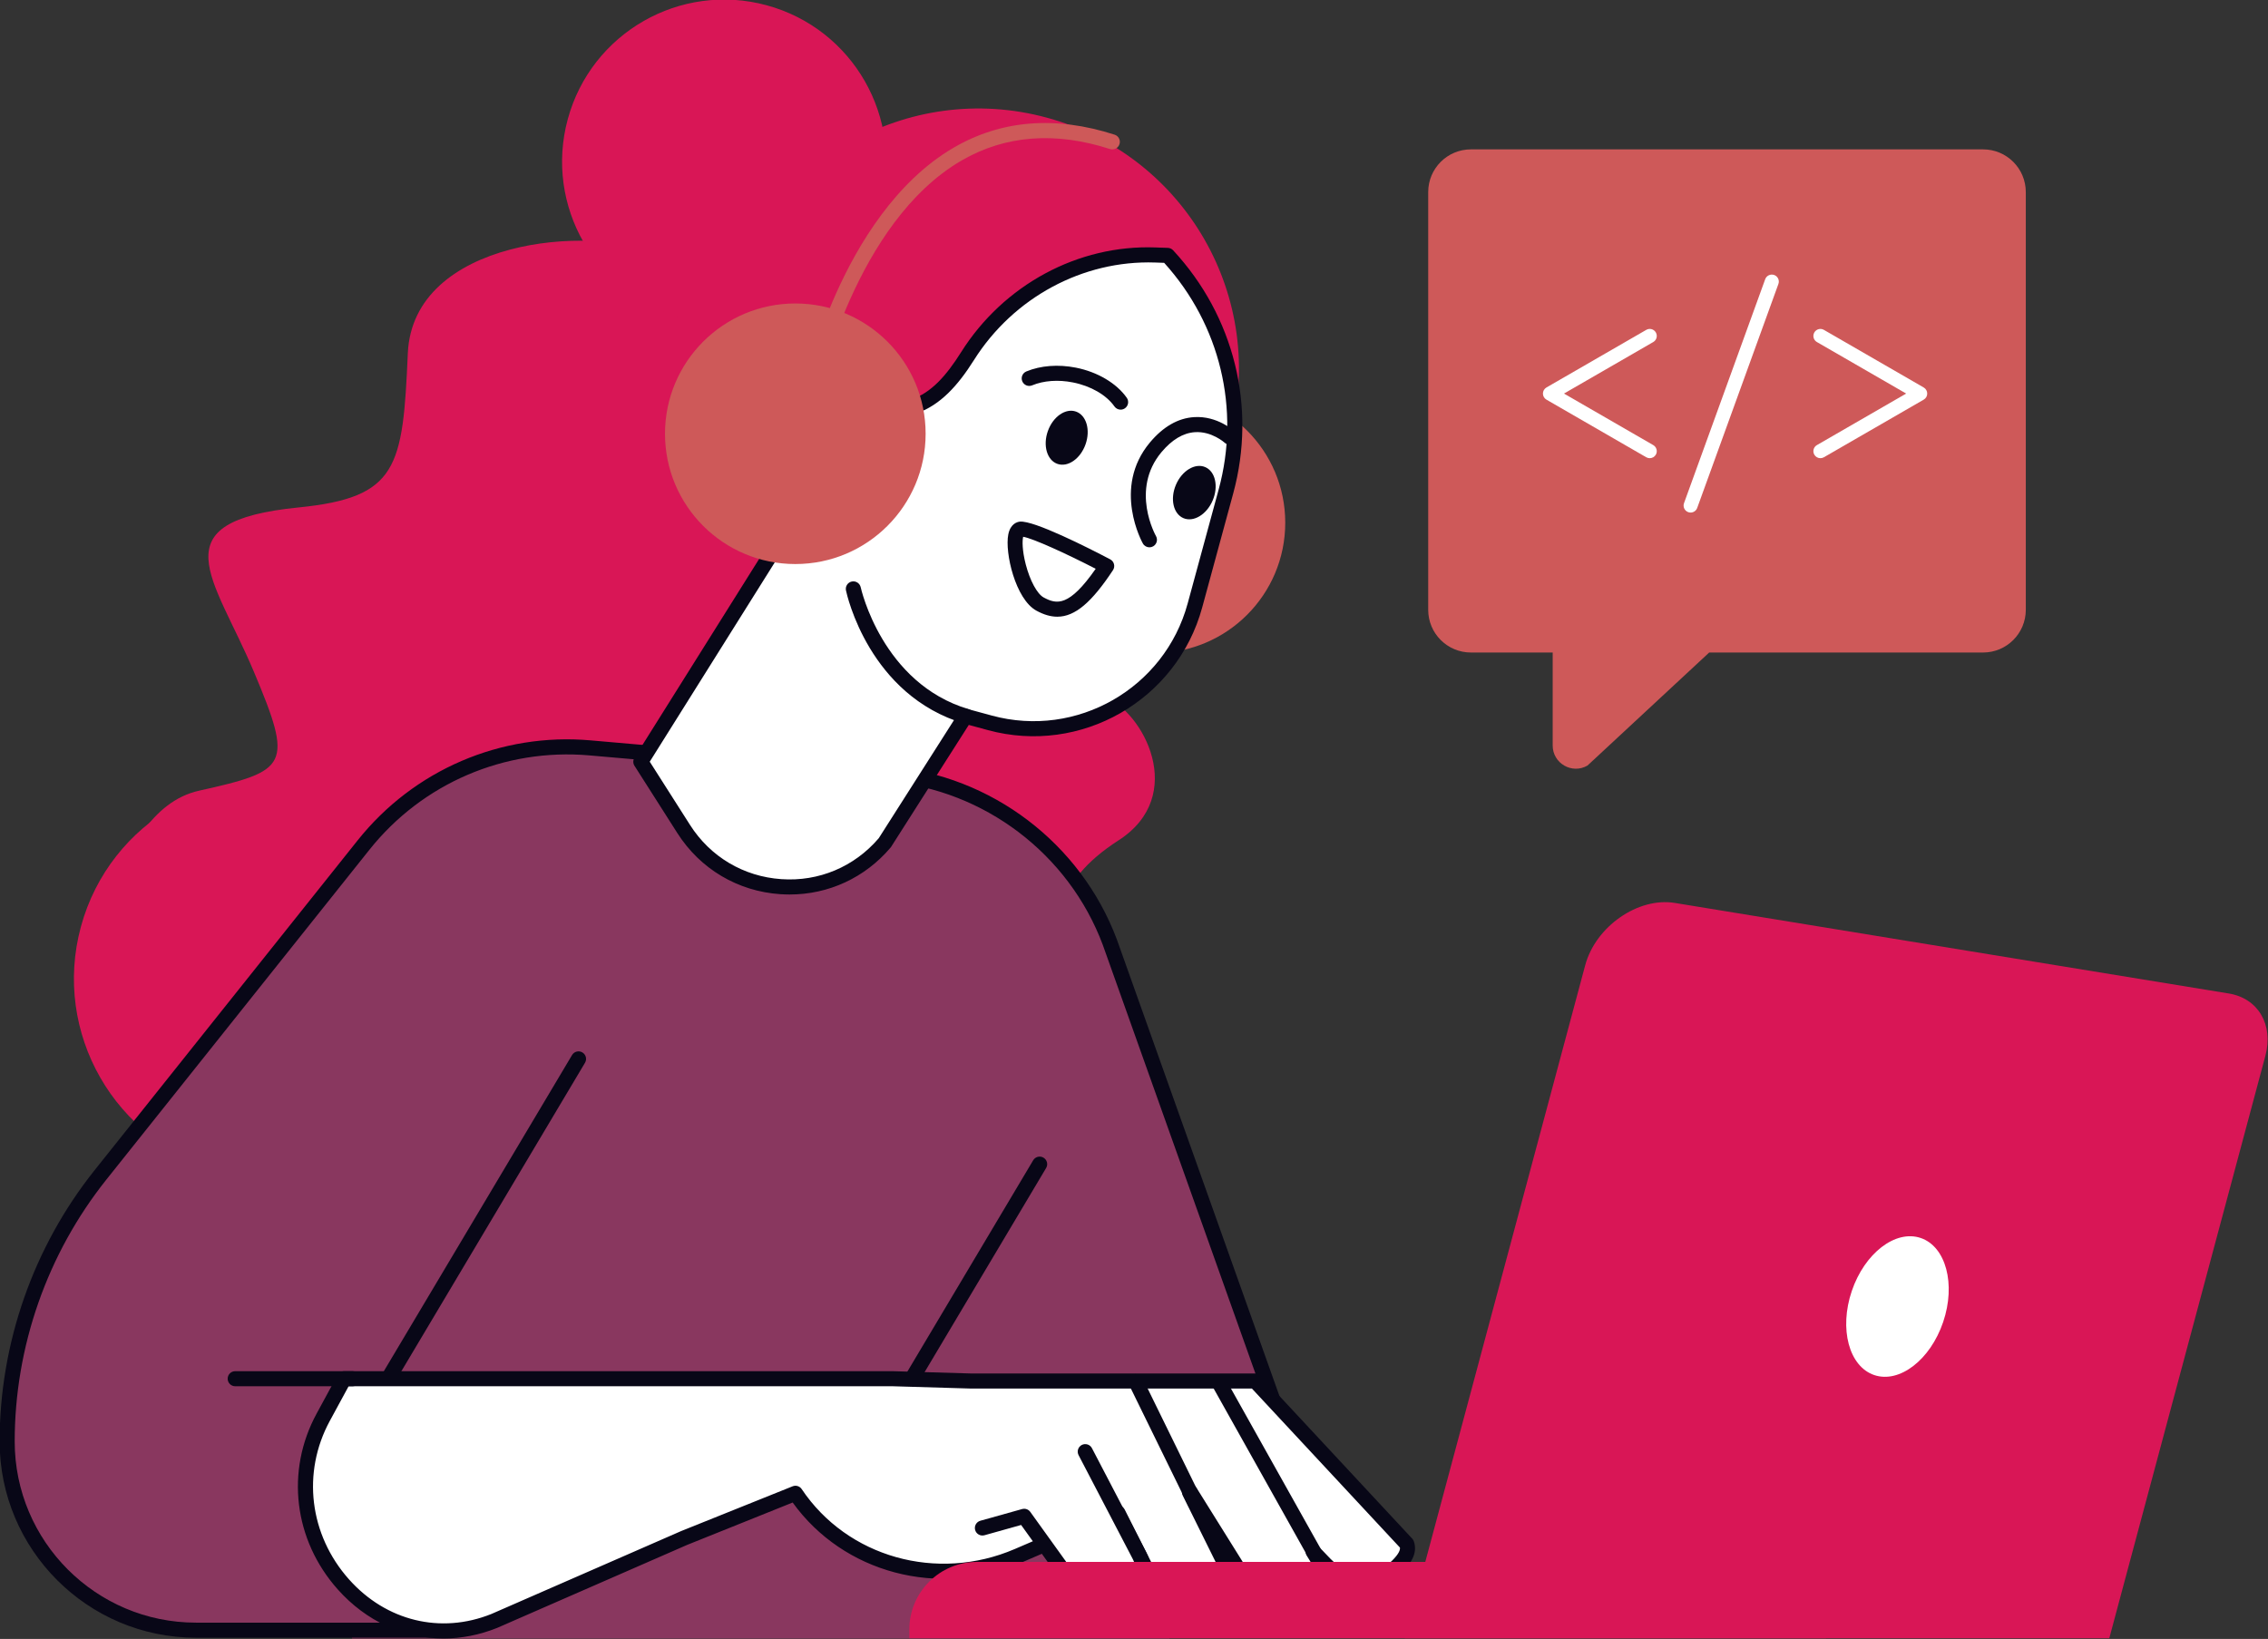
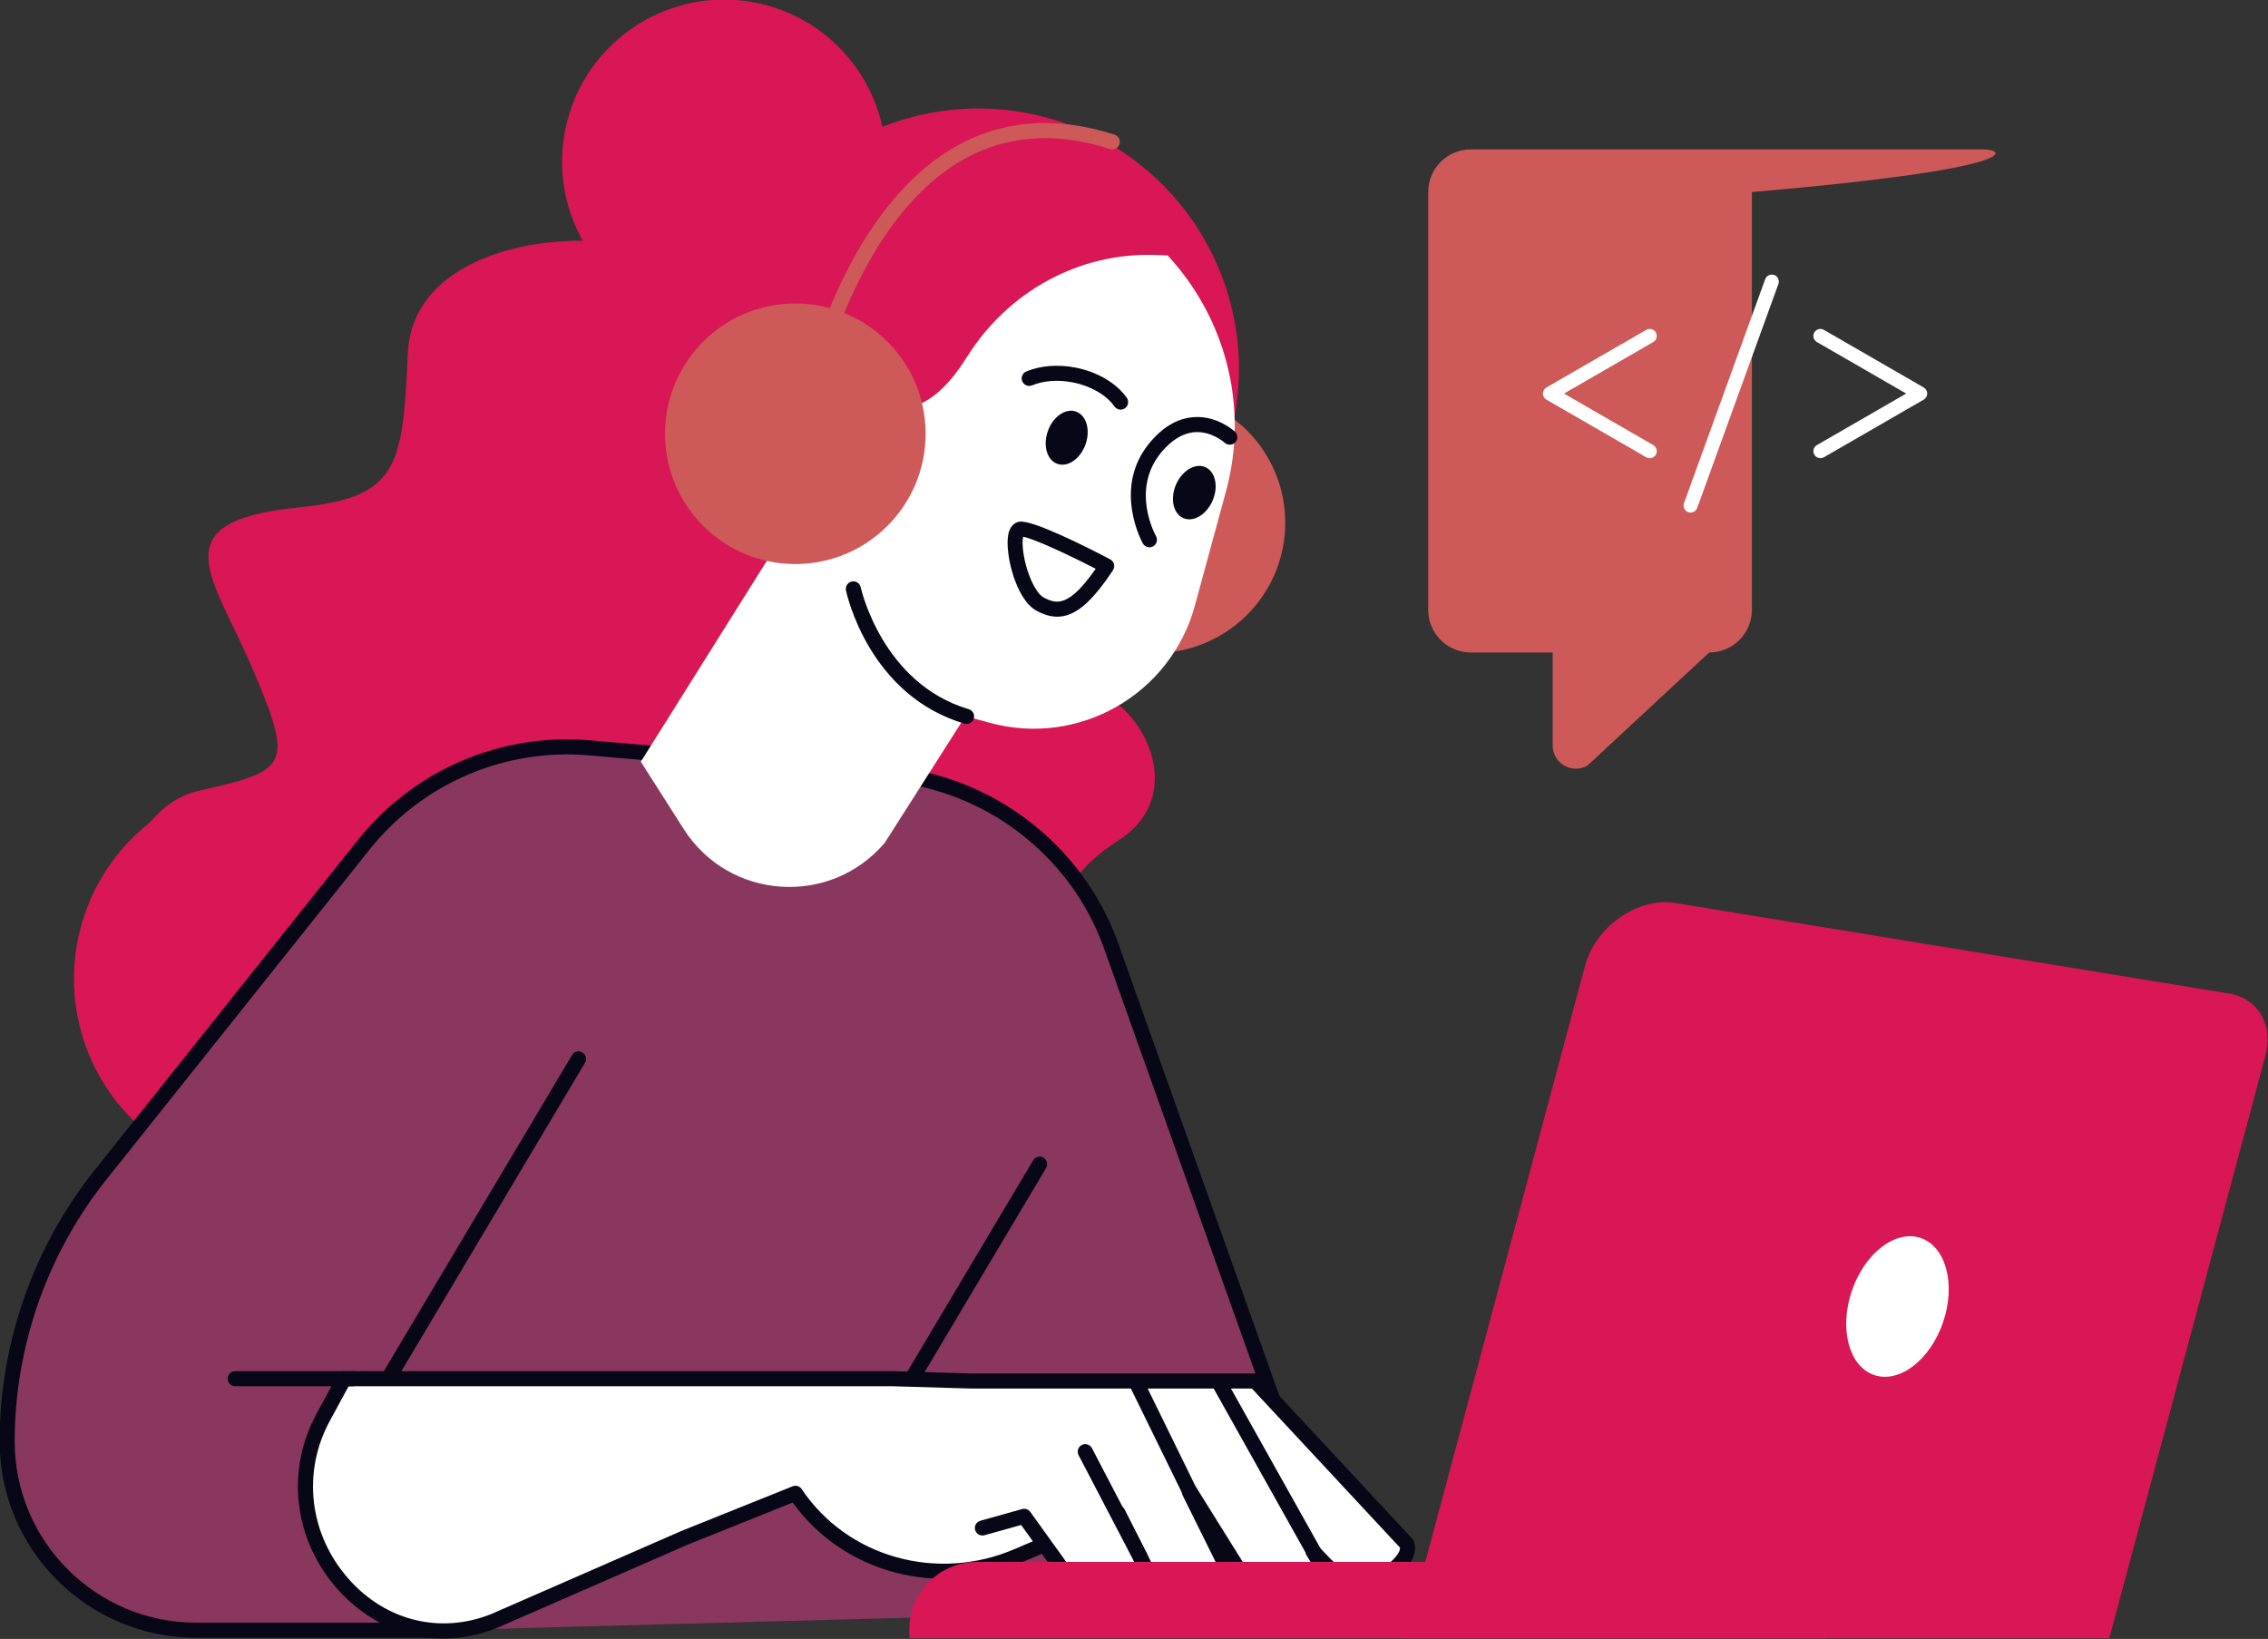
<svg xmlns="http://www.w3.org/2000/svg" width="4844.796" height="3501.643" viewBox="0 0 4844.796 3501.643" version="1.1" xml:space="preserve" style="clip-rule:evenodd;fill-rule:evenodd;stroke-linejoin:round;stroke-miterlimit:2" id="svg46">
  <rect x="0" y="0" width="4844.796" height="3501.643" fill="#333333" stroke="none" />
  <defs id="defs46">
    <clipPath clipPathUnits="userSpaceOnUse" id="clipPath468">
      <path d="M 0,1370.621 H 6602.935 V 0 H 0 Z" transform="translate(-4448.775,-880.953)" id="path468" />
    </clipPath>
    <clipPath clipPathUnits="userSpaceOnUse" id="clipPath788-9">
      <path d="M 0,1370.621 H 6602.935 V 0 H 0 Z" transform="translate(-3430.648,-815.764)" id="path788-1" />
    </clipPath>
    <clipPath clipPathUnits="userSpaceOnUse" id="clipPath790-2">
      <path d="M 0,1370.621 H 6602.935 V 0 H 0 Z" transform="translate(-3292.967,-804.317)" id="path790-3" />
    </clipPath>
    <clipPath clipPathUnits="userSpaceOnUse" id="clipPath792-0">
      <path d="M 0,1370.621 H 6602.935 V 0 H 0 Z" transform="translate(-3341.151,-710.941)" id="path792-8" />
    </clipPath>
    <clipPath clipPathUnits="userSpaceOnUse" id="clipPath794-7">
      <path d="M 0,1370.621 H 6602.935 V 0 H 0 Z" transform="translate(-3341.151,-709.941)" id="path794-0" />
    </clipPath>
    <clipPath clipPathUnits="userSpaceOnUse" id="clipPath796-3">
      <path d="M 0,1370.621 H 6602.935 V 0 H 0 Z" transform="translate(-3395.243,-729.894)" id="path796-7" />
    </clipPath>
    <clipPath clipPathUnits="userSpaceOnUse" id="clipPath798-5">
      <path d="M 0,1370.621 H 6602.935 V 0 H 0 Z" transform="translate(-3387.779,-729.109)" id="path798-5" />
    </clipPath>
    <clipPath clipPathUnits="userSpaceOnUse" id="clipPath800-7">
      <path d="M 0,1370.621 H 6602.935 V 0 H 0 Z" transform="translate(-3328.489,-743.315)" id="path800-5" />
    </clipPath>
    <clipPath clipPathUnits="userSpaceOnUse" id="clipPath802-0">
      <path d="M 0,1370.621 H 6602.935 V 0 H 0 Z" transform="translate(-3456.535,-720.385)" id="path802-0" />
    </clipPath>
    <clipPath clipPathUnits="userSpaceOnUse" id="clipPath804-1">
      <path d="M 0,1370.621 H 6602.935 V 0 H 0 Z" transform="translate(-3440.803,-726.901)" id="path804-8" />
    </clipPath>
    <clipPath clipPathUnits="userSpaceOnUse" id="clipPath806-3">
      <path d="M 0,1370.621 H 6602.935 V 0 H 0 Z" transform="translate(-3426.236,-734.636)" id="path806-8" />
    </clipPath>
    <clipPath clipPathUnits="userSpaceOnUse" id="clipPath808-6">
      <path d="M 0,1370.621 H 6602.935 V 0 H 0 Z" transform="translate(-3429.226,-712.929)" id="path808-0" />
    </clipPath>
    <clipPath clipPathUnits="userSpaceOnUse" id="clipPath810-7">
      <path d="M 0,1370.621 H 6602.935 V 0 H 0 Z" transform="translate(-3452.774,-857.924)" id="path810-1" />
    </clipPath>
    <clipPath clipPathUnits="userSpaceOnUse" id="clipPath816-8">
      <path d="M 0,1370.621 H 6602.935 V 0 H 0 Z" transform="translate(-3562.119,-711.606)" id="path816-2" />
    </clipPath>
    <clipPath clipPathUnits="userSpaceOnUse" id="clipPath818-8">
      <path d="M 0,1370.621 H 6602.935 V 0 H 0 Z" transform="translate(-3402.893,-711.606)" id="path818-6" />
    </clipPath>
    <clipPath clipPathUnits="userSpaceOnUse" id="clipPath820-9">
      <path d="M 0,1370.621 H 6602.935 V 0 H 0 Z" transform="translate(-3378.731,-887.405)" id="path820-2" />
    </clipPath>
    <clipPath clipPathUnits="userSpaceOnUse" id="clipPath822-5">
      <path d="M 0,1370.621 H 6602.935 V 0 H 0 Z" transform="translate(-3357.57,-911.489)" id="path822-0" />
    </clipPath>
    <clipPath clipPathUnits="userSpaceOnUse" id="clipPath824-3">
      <path d="M 0,1370.621 H 6602.935 V 0 H 0 Z" transform="translate(-3387.282,-877.987)" id="path824-5" />
    </clipPath>
    <clipPath clipPathUnits="userSpaceOnUse" id="clipPath826-4">
-       <path d="M 0,1370.621 H 6602.935 V 0 H 0 Z" transform="translate(-3368.446,-826.206)" id="path826-3" />
-     </clipPath>
+       </clipPath>
    <clipPath clipPathUnits="userSpaceOnUse" id="clipPath828-5">
      <path d="M 0,1370.621 H 6602.935 V 0 H 0 Z" transform="translate(-3426.269,-868.312)" id="path828-5" />
    </clipPath>
    <clipPath clipPathUnits="userSpaceOnUse" id="clipPath830-6">
      <path d="M 0,1370.621 H 6602.935 V 0 H 0 Z" transform="translate(-3417.997,-856.057)" id="path830-2" />
    </clipPath>
    <clipPath clipPathUnits="userSpaceOnUse" id="clipPath832-2">
      <path d="M 0,1370.621 H 6602.935 V 0 H 0 Z" transform="translate(-3430.929,-872.929)" id="path832-1" />
    </clipPath>
    <clipPath clipPathUnits="userSpaceOnUse" id="clipPath834-4">
      <path d="M 0,1370.621 H 6602.935 V 0 H 0 Z" transform="translate(-3443.145,-860.88)" id="path834-0" />
    </clipPath>
    <clipPath clipPathUnits="userSpaceOnUse" id="clipPath836-3">
      <path d="M 0,1370.621 H 6602.935 V 0 H 0 Z" transform="translate(-3410.489,-831.215)" id="path836-6" />
    </clipPath>
    <clipPath clipPathUnits="userSpaceOnUse" id="clipPath838-4">
-       <path d="M 0,1370.621 H 6602.935 V 0 H 0 Z" transform="translate(-3388.326,-865.956)" id="path838-7" />
-     </clipPath>
+       </clipPath>
    <clipPath clipPathUnits="userSpaceOnUse" id="clipPath840-6">
      <path d="M 0,1370.621 H 6602.935 V 0 H 0 Z" transform="translate(-3434.753,-854.658)" id="path840-6" />
    </clipPath>
    <clipPath clipPathUnits="userSpaceOnUse" id="clipPath842-7">
      <path d="M 0,1370.621 H 6602.935 V 0 H 0 Z" transform="translate(-3389.854,-874.442)" id="path842-9" />
    </clipPath>
    <clipPath clipPathUnits="userSpaceOnUse" id="clipPath844-3">
      <path d="M 0,1370.621 H 6602.935 V 0 H 0 Z" transform="translate(-3405.054,-869.73)" id="path844-1" />
    </clipPath>
    <clipPath clipPathUnits="userSpaceOnUse" id="clipPath846-2">
      <path d="M 0,1370.621 H 6602.935 V 0 H 0 Z" transform="translate(-3334.056,-743.861)" id="path846-5" />
    </clipPath>
    <clipPath clipPathUnits="userSpaceOnUse" id="clipPath848-0">
      <path d="M 0,1370.621 H 6602.935 V 0 H 0 Z" transform="translate(-3329.003,-743.315)" id="path848-3" />
    </clipPath>
    <clipPath clipPathUnits="userSpaceOnUse" id="clipPath850-8">
      <path d="M 0,1370.621 H 6602.935 V 0 H 0 Z" transform="translate(-3545.373,-907.473)" id="path850-6" />
    </clipPath>
    <clipPath clipPathUnits="userSpaceOnUse" id="clipPath2008-4">
      <path d="M 0,1370.621 H 6602.935 V 0 H 0 Z" transform="translate(-3540.077,-753.581)" id="path2008-1" />
    </clipPath>
    <clipPath clipPathUnits="userSpaceOnUse" id="clipPath1006-5">
      <path d="M 0,1370.621 H 6602.935 V 0 H 0 Z" transform="translate(-3668.62,-869.874)" id="path1006-5" />
    </clipPath>
    <clipPath clipPathUnits="userSpaceOnUse" id="clipPath1008-0">
      <path d="M 0,1370.621 H 6602.935 V 0 H 0 Z" transform="translate(-3692.943,-869.874)" id="path1008-0" />
    </clipPath>
    <clipPath clipPathUnits="userSpaceOnUse" id="clipPath1010-5">
      <path d="M 0,1370.621 H 6602.935 V 0 H 0 Z" transform="translate(-3674.443,-862.124)" id="path1010-4" />
    </clipPath>
  </defs>
  <path id="path467" d="m 0,0 c 0.172,-14.13 -11.144,-25.724 -25.274,-25.896 -14.13,-0.171 -25.724,11.144 -25.895,25.274 -0.172,14.131 11.144,25.724 25.273,25.896 C -11.766,25.446 -0.171,14.13 0,0" style="display:none;fill:#ce5959;fill-opacity:1;fill-rule:nonzero;stroke:none" transform="matrix(-15.03,0,0,-15.03,3187.484,815.161)" clip-path="url(#clipPath468)" />
-   <rect style="fill:#89375f;fill-opacity:1;stroke-width:0.984" id="rect66" width="1746.151" height="141.727" x="751.966" y="3359.19" />
  <path id="path787" d="m 0,0 c -4.409,-2.835 -6.661,-5.832 -6.986,-8.047 h -126.753 c 1.909,6.245 5.424,13.239 11.735,14.642 11.87,2.638 12.53,3.297 7.254,15.827 -5.276,12.531 -12.729,19.897 5.935,21.763 13.19,1.319 13.849,5.276 14.509,20.444 0.66,15.168 24.401,17.147 32.974,13.19 8.573,-3.957 0,5.935 7.914,7.914 7.914,1.978 9.892,-2.638 11.211,-5.936 C -40.888,76.5 -24.401,75.181 -21.104,63.31 -17.806,51.44 -4.616,52.759 -9.233,32.974 -13.849,13.19 -7.254,21.103 -1.979,19.125 3.297,17.147 9.233,5.935 0,0" style="clip-rule:evenodd;fill:#d91656;fill-opacity:1;fill-rule:nonzero;stroke:none;stroke-linejoin:round;stroke-miterlimit:2" transform="matrix(16.098,0,0,-16.098,2389.291,1795.497)" clip-path="url(#clipPath788-9)" />
  <path id="path789" d="m 0,0 c -3.823,-14.06 4.476,-28.556 18.535,-32.379 14.06,-3.823 28.557,4.476 32.379,18.535 C 54.737,0.216 46.439,14.713 32.379,18.535 18.319,22.358 3.823,14.06 0,0" style="clip-rule:evenodd;fill:#d91656;fill-opacity:1;fill-rule:nonzero;stroke:none;stroke-linejoin:round;stroke-miterlimit:2" transform="matrix(16.098,0,0,-16.098,172.879,1979.772)" clip-path="url(#clipPath790-2)" />
  <path id="path791" d="m 0,0 h -32.926 c -13.833,0 -25.047,11.214 -25.047,25.047 v 0 c 0,12.849 4.362,25.317 12.372,35.363 l 34.922,43.801 c 7.223,9.06 18.505,13.899 30.048,12.889 l 39.612,-3.466 c 13.269,-1.161 24.691,-9.84 29.363,-22.313 L 119.715,3.215 Z" style="clip-rule:evenodd;fill:#89375f;fill-opacity:1;fill-rule:nonzero;stroke:none;stroke-linejoin:round;stroke-miterlimit:2" transform="matrix(16.098,0,0,-16.098,948.545,3482.965)" clip-path="url(#clipPath792-0)" />
  <path id="path793" d="m 0,0 h -32.926 c -14.363,0 -26.047,11.685 -26.047,26.048 0,13.023 4.471,25.804 12.59,35.986 l 34.922,43.8 c 7.451,9.347 19.007,14.315 30.917,13.263 L 59.069,115.63 C 72.642,114.443 84.5,105.432 89.281,92.672 L 120.656,4.55 c 0.186,-0.52 -0.086,-1.092 -0.606,-1.278 -0.521,-0.181 -1.093,0.087 -1.278,0.608 l -31.37,88.106 c -4.506,12.027 -15.698,20.531 -28.507,21.652 l -39.614,3.466 C 8.044,118.083 -2.865,113.409 -9.897,104.588 l -34.922,-43.8 C -52.657,50.957 -56.973,38.62 -56.973,26.048 -56.973,12.788 -46.186,2 -32.926,2 H 0 C 0.552,2 1,1.553 1,1 1,0.447 0.552,0 0,0" style="clip-rule:evenodd;fill:#080717 icc-color(sRGB-IEC61966-2, 0.1, 0.031, 0.027, 0.09);fill-opacity:1;fill-rule:nonzero;stroke:none;stroke-linejoin:round;stroke-miterlimit:2" transform="matrix(16.098,0,0,-16.098,948.55,3499.069)" clip-path="url(#clipPath794-7)" />
  <path id="path795" d="m 0,0 c -0.174,0 -0.35,0.045 -0.511,0.141 -0.474,0.282 -0.63,0.896 -0.347,1.371 l 24.94,41.899 c 0.282,0.475 0.896,0.631 1.371,0.348 0.474,-0.282 0.63,-0.897 0.348,-1.371 L 0.86,0.488 C 0.673,0.174 0.341,0 0,0" style="clip-rule:evenodd;fill:#080717 icc-color(sRGB-IEC61966-2, 0.1, 0.031, 0.027, 0.09);fill-opacity:1;fill-rule:nonzero;stroke:none;stroke-linejoin:round;stroke-miterlimit:2" transform="matrix(16.098,0,0,-16.098,1819.341,3177.858)" clip-path="url(#clipPath796-3)" />
  <path id="path797" d="m 0,0 c 6.401,-9.554 18.937,-12.863 29.5,-8.318 l 13.294,5.719 4.765,-9.445 c 1.59,-3.335 5.545,-4.799 8.924,-3.304 1.523,0.675 2.201,2.464 1.507,3.979 l -5.699,11.515 0.096,0.028 8.174,-13.103 c 1.884,-3.177 5.955,-4.278 9.185,-2.484 1.456,0.809 1.969,2.653 1.141,4.098 l -2.195,3.58 1.595,-1.663 c 2.557,-2.667 6.772,-2.815 9.51,-0.334 v 0 c 1.156,1.136 1.655,2.05 1.318,3.028 L 61.006,14.903 H 23.188 l -10.247,0.303 h -72.826 l -2.777,-5.115 c -8.265,-15.218 6.615,-33.495 22.684,-27.04 l 25.23,11.025 z" style="clip-rule:evenodd;fill:#ffffff;fill-opacity:1;fill-rule:nonzero;stroke:none;stroke-linejoin:round;stroke-miterlimit:2" transform="matrix(16.098,0,0,-16.098,1699.182,3190.492)" clip-path="url(#clipPath798-5)" />
  <path id="path799" d="m 0,0 -2.493,-4.592 c -3.727,-6.861 -2.727,-15.121 2.545,-21.041 4.929,-5.533 12.166,-7.294 18.888,-4.594 l 25.202,11.013 14.776,5.936 c 0.438,0.177 0.94,0.021 1.203,-0.371 6.063,-9.049 17.954,-12.392 28.275,-7.955 l 13.293,5.718 c 0.486,0.207 1.05,0.004 1.288,-0.468 l 4.765,-9.445 c 1.377,-2.887 4.722,-4.124 7.626,-2.841 0.49,0.218 0.865,0.614 1.055,1.116 0.19,0.501 0.171,1.045 -0.052,1.532 l -5.686,11.489 c -0.132,0.266 -0.139,0.577 -0.018,0.849 0.12,0.271 0.355,0.475 0.641,0.556 l 0.096,0.028 c 0.43,0.123 0.886,-0.055 1.122,-0.433 l 8.173,-13.102 c 1.632,-2.752 5.076,-3.682 7.851,-2.139 0.469,0.261 0.806,0.687 0.95,1.204 0.144,0.517 0.076,1.057 -0.19,1.522 l -2.18,3.555 c -0.267,0.436 -0.163,1.002 0.242,1.315 0.405,0.312 0.98,0.267 1.332,-0.1 l 1.595,-1.664 c 2.199,-2.293 5.764,-2.417 8.117,-0.284 1.021,1.004 1.127,1.508 1.089,1.786 L 119.861,-0.303 H 82.479 L 72.203,0 Z m 12.598,-33.476 c -5.227,0 -10.247,2.256 -14.039,6.513 -5.841,6.558 -6.944,15.714 -2.81,23.326 l 2.777,5.115 C -1.298,1.8 -0.961,2 -0.595,2 H 72.232 L 82.508,1.697 h 37.788 c 0.278,0 0.543,-0.115 0.732,-0.318 l 20.109,-21.607 c 0.095,-0.102 0.168,-0.223 0.214,-0.356 0.577,-1.677 -0.532,-3.054 -1.563,-4.067 -2.361,-2.141 -5.598,-2.606 -8.318,-1.453 0.152,-0.648 0.138,-1.32 -0.043,-1.972 -0.289,-1.036 -0.966,-1.895 -1.906,-2.416 -3.728,-2.074 -8.354,-0.822 -10.53,2.847 l -0.44,0.705 c -0.012,-0.438 -0.099,-0.872 -0.258,-1.292 -0.38,-1.006 -1.132,-1.8 -2.115,-2.236 -3.9,-1.73 -8.395,-0.063 -10.231,3.788 l -4.332,8.585 -12.429,-5.347 C 78.238,-28.15 65.65,-24.776 58.924,-15.431 L 44.915,-21.058 19.713,-32.07 c -2.351,-0.945 -4.754,-1.406 -7.115,-1.406" style="clip-rule:evenodd;fill:#080717 icc-color(sRGB-IEC61966-2, 0.1, 0.031, 0.027, 0.09);fill-opacity:1;fill-rule:nonzero;stroke:none;stroke-linejoin:round;stroke-miterlimit:2" transform="matrix(16.098,0,0,-16.098,744.713,2961.806)" clip-path="url(#clipPath800-7)" />
  <path id="path801" d="m 0,0 c -0.35,0 -0.69,0.185 -0.874,0.512 l -12.531,22.377 c -0.27,0.481 -0.098,1.09 0.384,1.36 0.482,0.271 1.091,0.098 1.361,-0.384 L 0.872,1.488 C 1.142,1.007 0.97,0.398 0.488,0.128 0.333,0.041 0.166,0 0,0" style="clip-rule:evenodd;fill:#080717 icc-color(sRGB-IEC61966-2, 0.1, 0.031, 0.027, 0.09);fill-opacity:1;fill-rule:nonzero;stroke:none;stroke-linejoin:round;stroke-miterlimit:2" transform="matrix(16.098,0,0,-16.098,2806.035,3330.933)" clip-path="url(#clipPath802-0)" />
  <path id="path803" d="m 0,0 c -0.37,0 -0.726,0.206 -0.899,0.561 l -7.848,16.028 c -0.243,0.496 -0.037,1.095 0.458,1.338 0.498,0.242 1.096,0.036 1.338,-0.459 L 0.897,1.439 C 1.14,0.943 0.935,0.345 0.439,0.102 0.297,0.032 0.147,0 0,0" style="clip-rule:evenodd;fill:#080717 icc-color(sRGB-IEC61966-2, 0.1, 0.031, 0.027, 0.09);fill-opacity:1;fill-rule:nonzero;stroke:none;stroke-linejoin:round;stroke-miterlimit:2" transform="matrix(16.098,0,0,-16.098,2552.777,3226.044)" clip-path="url(#clipPath804-1)" />
  <path id="path805" d="m 0,0 7.184,-13.774 c 1.21,-2.321 0.31,-5.185 -2.012,-6.396 -2.321,-1.21 -5.185,-0.31 -6.395,2.011 l -6.883,9.579 -5.542,-1.552 z" style="clip-rule:evenodd;fill:#ffffff;fill-opacity:1;fill-rule:nonzero;stroke:none;stroke-linejoin:round;stroke-miterlimit:2" transform="matrix(16.098,0,0,-16.098,2318.273,3101.526)" clip-path="url(#clipPath806-3)" />
  <path id="path807" d="m 0,0 c -2.049,0 -4.031,1.1 -5.064,3.02 l -6.435,8.955 -4.869,-1.364 c -0.53,-0.148 -1.084,0.162 -1.233,0.694 -0.149,0.532 0.162,1.084 0.694,1.232 l 5.542,1.552 c 0.406,0.113 0.837,-0.038 1.082,-0.379 L -3.401,4.132 C -3.373,4.093 -3.348,4.053 -3.326,4.011 -2.864,3.124 -2.084,2.472 -1.131,2.172 -0.18,1.873 0.834,1.961 1.72,2.424 2.606,2.886 3.259,3.665 3.559,4.618 3.859,5.571 3.77,6.584 3.307,7.47 l -7.183,13.774 c -0.256,0.49 -0.066,1.094 0.424,1.35 0.489,0.255 1.094,0.066 1.349,-0.424 L 5.081,8.396 C 6.544,5.589 5.452,2.114 2.646,0.65 1.8,0.21 0.894,0 0,0" style="clip-rule:evenodd;fill:#080717 icc-color(sRGB-IEC61966-2, 0.1, 0.031, 0.027, 0.09);fill-opacity:1;fill-rule:nonzero;stroke:none;stroke-linejoin:round;stroke-miterlimit:2" transform="matrix(16.098,0,0,-16.098,2366.398,3450.964)" clip-path="url(#clipPath808-6)" />
  <path id="path809" d="m 0,0 c 0,-9.55 -7.742,-17.292 -17.292,-17.292 -9.55,0 -17.292,7.742 -17.292,17.292 0,9.55 7.742,17.292 17.292,17.292 C -7.742,17.292 0,9.55 0,0" style="clip-rule:evenodd;fill:#ce5959;fill-opacity:1;fill-rule:nonzero;stroke:none;stroke-linejoin:round;stroke-miterlimit:2" transform="matrix(16.098,0,0,-16.098,2745.482,1116.793)" clip-path="url(#clipPath810-7)" />
  <path id="path815" d="m 0,0 h -93.479 l 23.935,89.324 c 1.377,5.141 7.018,9.067 11.884,8.272 L 15.854,85.577 c 3.903,-0.638 5.965,-4.148 4.86,-8.271 z" style="clip-rule:evenodd;fill:#d91656;fill-opacity:1;fill-rule:nonzero;stroke:none;stroke-linejoin:round;stroke-miterlimit:2" transform="matrix(16.098,0,0,-16.098,4505.751,3500.258)" clip-path="url(#clipPath816-8)" />
  <path id="path817" d="M 0,0 H 121.635 V 10.136 H 8.979 C 4.02,10.136 0,6.116 0,1.158 Z" style="clip-rule:evenodd;fill:#d91656;fill-opacity:1;fill-rule:nonzero;stroke:none;stroke-linejoin:round;stroke-miterlimit:2" transform="matrix(16.098,0,0,-16.098,1942.483,3500.258)" clip-path="url(#clipPath818-8)" />
  <path id="path819" d="m 0,0 c -5.007,-18.414 5.862,-37.401 24.276,-42.408 18.415,-5.007 37.401,5.862 42.408,24.277 C 71.691,0.283 60.822,19.27 42.408,24.276 23.993,29.283 5.007,18.414 0,0" style="clip-rule:evenodd;fill:#d91656;fill-opacity:1;fill-rule:nonzero;stroke:none;stroke-linejoin:round;stroke-miterlimit:2" transform="matrix(16.098,0,0,-16.098,1553.53,642.203)" clip-path="url(#clipPath820-9)" />
  <path id="path821" d="m 0,0 c -3.116,-11.46 3.648,-23.277 15.108,-26.393 11.461,-3.116 23.277,3.649 26.393,15.109 C 44.617,0.176 37.853,11.992 26.393,15.109 14.932,18.224 3.116,11.46 0,0" style="clip-rule:evenodd;fill:#d91656;fill-opacity:1;fill-rule:nonzero;stroke:none;stroke-linejoin:round;stroke-miterlimit:2" transform="matrix(16.098,0,0,-16.098,1212.87,254.504)" clip-path="url(#clipPath822-5)" />
  <path id="path823" d="m 0,0 c 1.831,-0.545 3.396,-1.562 4.616,-2.871 l 0.004,0.014 c 9.979,-4.666 14.496,-1.789 18.709,4.897 5.398,8.568 14.793,13.782 24.913,13.431 l 1.64,-0.057 C 57.421,7.284 60.75,-4.412 57.627,-15.9 L 53.508,-31.048 C 50.296,-42.863 38.113,-49.837 26.297,-46.625 l -3.245,0.883 -10.695,-16.792 c -7.238,-8.538 -20.676,-7.622 -26.689,1.818 l -5.687,8.93 20.01,31.908 c -1.789,-0.534 -3.74,-0.602 -5.674,-0.076 -5.603,1.523 -8.88,7.358 -7.226,12.955 C -11.311,-1.587 -5.408,1.61 0,0" style="clip-rule:evenodd;fill:#ffffff;fill-opacity:1;fill-rule:nonzero;stroke:none;stroke-linejoin:round;stroke-miterlimit:2" transform="matrix(16.098,0,0,-16.098,1691.18,793.816)" clip-path="url(#clipPath824-3)" />
  <path id="path825" d="m 0,0 5.347,-8.396 c 2.694,-4.229 7.108,-6.85 12.11,-7.191 4.978,-0.35 9.688,1.639 12.929,5.43 L 41.044,6.576 c 0.235,0.369 0.683,0.541 1.106,0.428 l 3.246,-0.882 c 11.264,-3.063 22.92,3.61 25.983,14.874 l 4.119,15.148 c 2.896,10.651 0.191,21.858 -7.235,30.067 l -1.22,0.043 C 57.475,66.572 48.257,61.618 43.011,53.288 38.761,46.543 33.755,43.055 23.166,47.956 c -0.168,0.049 -0.323,0.141 -0.446,0.273 -1.142,1.225 -2.583,2.122 -4.17,2.595 -2.36,0.7 -4.891,0.423 -7.125,-0.789 C 9.194,48.824 7.582,46.859 6.885,44.5 6.164,42.058 6.449,39.491 7.688,37.271 c 1.239,-2.22 3.273,-3.811 5.727,-4.478 1.675,-0.455 3.447,-0.431 5.126,0.069 0.4,0.122 0.83,-0.02 1.082,-0.352 0.252,-0.331 0.273,-0.784 0.051,-1.137 z m 18.56,-17.625 c -0.412,0 -0.824,0.015 -1.239,0.042 -5.643,0.385 -10.622,3.342 -13.66,8.112 l -5.687,8.93 C -2.234,-0.216 -2.235,0.2 -2.03,0.527 l 18.8,29.978 c -1.301,-0.104 -2.613,0.014 -3.88,0.358 -2.977,0.81 -5.445,2.739 -6.948,5.433 -1.504,2.694 -1.85,5.808 -0.975,8.77 0.848,2.872 2.804,5.261 5.505,6.727 2.703,1.467 5.776,1.805 8.649,0.947 h 0.001 c 1.851,-0.552 3.54,-1.578 4.896,-2.974 9.373,-4.337 13.318,-1.731 17.3,4.588 5.625,8.929 15.508,14.28 25.795,13.898 l 1.639,-0.058 C 69.019,68.186 69.27,68.07 69.451,67.875 77.56,59.131 80.542,47.072 77.428,35.619 L 73.309,20.471 C 69.957,8.142 57.2,0.839 44.871,4.192 l -2.535,0.689 -10.3,-16.171 c -0.025,-0.038 -0.052,-0.075 -0.081,-0.109 -3.389,-3.997 -8.216,-6.226 -13.395,-6.226" style="clip-rule:evenodd;fill:#080717 icc-color(sRGB-IEC61966-2, 0.1, 0.031, 0.027, 0.09);fill-opacity:1;fill-rule:nonzero;stroke:none;stroke-linejoin:round;stroke-miterlimit:2" transform="matrix(16.098,0,0,-16.098,1387.958,1627.412)" clip-path="url(#clipPath826-4)" />
  <path id="path827" d="m 0,0 c -0.685,-1.915 -2.357,-3.068 -3.736,-2.576 -1.378,0.493 -1.94,2.445 -1.255,4.361 C -4.306,3.7 -2.634,4.853 -1.255,4.36 0.123,3.867 0.685,1.915 0,0" style="clip-rule:evenodd;fill:#080717 icc-color(sRGB-IEC61966-2, 0.1, 0.031, 0.027, 0.09);fill-opacity:1;fill-rule:nonzero;stroke:none;stroke-linejoin:round;stroke-miterlimit:2" transform="matrix(16.098,0,0,-16.098,2318.799,949.577)" clip-path="url(#clipPath828-5)" />
  <path id="path829" d="M 0,0 C -0.127,-0.501 -0.138,-1.808 0.342,-3.663 0.901,-5.821 1.856,-7.585 2.72,-8.054 4.459,-8.997 6.096,-9.306 9.625,-4.248 5.689,-2.222 1.322,-0.226 0,0 m 4.531,-10.609 c -0.889,0 -1.798,0.272 -2.765,0.797 -2.795,1.517 -4.222,7.72 -3.74,10.123 0.285,1.421 1.173,1.662 1.542,1.7 1.856,0.177 9,-3.438 11.981,-5.005 0.25,-0.131 0.433,-0.363 0.503,-0.636 0.071,-0.273 0.022,-0.564 -0.134,-0.8 -2.804,-4.248 -5.024,-6.179 -7.387,-6.179" style="clip-rule:evenodd;fill:#080717 icc-color(sRGB-IEC61966-2, 0.1, 0.031, 0.027, 0.09);fill-opacity:1;fill-rule:nonzero;stroke:none;stroke-linejoin:round;stroke-miterlimit:2" transform="matrix(16.098,0,0,-16.098,2185.64,1146.854)" clip-path="url(#clipPath830-6)" />
  <path id="path831" d="m 0,0 c -0.314,0 -0.624,0.148 -0.819,0.425 -1.075,1.527 -3.136,2.719 -5.513,3.188 -1.954,0.389 -3.876,0.247 -5.412,-0.389 -0.51,-0.212 -1.095,0.031 -1.306,0.541 -0.212,0.51 0.03,1.094 0.541,1.306 1.896,0.786 4.228,0.965 6.564,0.505 C -3.075,5.009 -0.547,3.514 0.817,1.575 1.135,1.124 1.026,0.5 0.575,0.183 0.4,0.06 0.199,0 0,0" style="clip-rule:evenodd;fill:#080717 icc-color(sRGB-IEC61966-2, 0.1, 0.031, 0.027, 0.09);fill-opacity:1;fill-rule:nonzero;stroke:none;stroke-linejoin:round;stroke-miterlimit:2" transform="matrix(16.098,0,0,-16.098,2393.815,875.245)" clip-path="url(#clipPath832-2)" />
  <path id="path833" d="M 0,0 C -0.797,-1.871 -2.535,-2.923 -3.881,-2.35 -5.228,-1.776 -5.674,0.206 -4.877,2.077 -4.08,3.948 -2.342,5 -0.995,4.427 0.351,3.853 0.797,1.871 0,0" style="clip-rule:evenodd;fill:#080717 icc-color(sRGB-IEC61966-2, 0.1, 0.031, 0.027, 0.09);fill-opacity:1;fill-rule:nonzero;stroke:none;stroke-linejoin:round;stroke-miterlimit:2" transform="matrix(16.098,0,0,-16.098,2590.476,1069.22)" clip-path="url(#clipPath834-4)" />
  <path id="path835" d="m 0,0 c -0.094,0 -0.19,0.013 -0.285,0.041 -12.647,3.752 -15.6,17.112 -15.72,17.68 -0.114,0.54 0.232,1.069 0.772,1.183 0.536,0.113 1.069,-0.229 1.185,-0.77 C -14.021,18.007 -11.204,5.366 0.284,1.959 0.813,1.802 1.115,1.245 0.958,0.716 0.829,0.281 0.431,0 0,0" style="clip-rule:evenodd;fill:#080717 icc-color(sRGB-IEC61966-2, 0.1, 0.031, 0.027, 0.09);fill-opacity:1;fill-rule:nonzero;stroke:none;stroke-linejoin:round;stroke-miterlimit:2" transform="matrix(16.098,0,0,-16.098,2064.769,1546.764)" clip-path="url(#clipPath836-3)" />
-   <path id="path837" d="m 0,0 c -0.087,0 -0.175,0.011 -0.263,0.035 -0.533,0.145 -0.847,0.694 -0.702,1.228 0.322,1.185 0.164,2.427 -0.447,3.494 -0.611,1.066 -1.601,1.832 -2.787,2.154 -0.533,0.145 -0.847,0.694 -0.702,1.228 0.144,0.533 0.692,0.85 1.227,0.702 C -1.972,8.379 -0.553,7.28 0.324,5.75 1.2,4.22 1.427,2.44 0.964,0.737 0.843,0.293 0.44,0 0,0" style="clip-rule:evenodd;fill:#080717 icc-color(sRGB-IEC61966-2, 0.1, 0.031, 0.027, 0.09);fill-opacity:1;fill-rule:nonzero;stroke:none;stroke-linejoin:round;stroke-miterlimit:2" transform="matrix(16.098,0,0,-16.098,1707.982,987.507)" clip-path="url(#clipPath838-4)" />
  <path id="path839" d="m 0,0 c -0.347,0 -0.683,0.18 -0.868,0.502 -0.042,0.073 -4.134,7.372 0.938,13.42 1.758,2.096 3.728,3.226 5.856,3.358 3.096,0.204 5.324,-1.845 5.418,-1.931 0.405,-0.376 0.427,-1.009 0.052,-1.414 C 11.019,13.532 10.389,13.509 9.985,13.881 9.952,13.911 8.248,15.433 6.03,15.282 4.478,15.18 2.988,14.289 1.603,12.637 -2.583,7.646 0.831,1.558 0.866,1.498 1.141,1.018 0.976,0.408 0.497,0.133 0.34,0.043 0.169,0 0,0" style="clip-rule:evenodd;fill:#080717 icc-color(sRGB-IEC61966-2, 0.1, 0.031, 0.027, 0.09);fill-opacity:1;fill-rule:nonzero;stroke:none;stroke-linejoin:round;stroke-miterlimit:2" transform="matrix(16.098,0,0,-16.098,2455.37,1169.381)" clip-path="url(#clipPath840-6)" />
  <path id="path841" d="m 0,0 c -0.068,0 -0.138,0.007 -0.207,0.022 -0.541,0.114 -0.886,0.644 -0.772,1.184 0.05,0.238 1.262,5.913 4.307,12.725 2.829,6.331 7.839,14.828 15.631,19.348 6.306,3.659 13.48,4.231 21.323,1.702 0.525,-0.17 0.814,-0.734 0.644,-1.259 -0.17,-0.526 -0.732,-0.811 -1.259,-0.646 C 32.39,35.426 25.761,34.911 19.968,31.553 5.887,23.389 1.025,1.019 0.978,0.794 0.878,0.323 0.463,0 0,0" style="clip-rule:evenodd;fill:#ce5959;fill-opacity:1;fill-rule:nonzero;stroke:none;stroke-linejoin:round;stroke-miterlimit:2" transform="matrix(16.098,0,0,-16.098,1732.577,850.892)" clip-path="url(#clipPath842-7)" />
  <path id="path843" d="m 0,0 c 0,-9.55 -7.742,-17.292 -17.292,-17.292 -9.55,0 -17.292,7.742 -17.292,17.292 0,9.55 7.742,17.292 17.292,17.292 C -7.742,17.292 0,9.55 0,0" style="clip-rule:evenodd;fill:#ce5959;fill-opacity:1;fill-rule:nonzero;stroke:none;stroke-linejoin:round;stroke-miterlimit:2" transform="matrix(16.098,0,0,-16.098,1977.278,926.751)" clip-path="url(#clipPath844-3)" />
  <path id="path845" d="m 0,0 c -0.174,0 -0.35,0.045 -0.511,0.141 -0.474,0.282 -0.63,0.896 -0.347,1.371 l 24.94,41.899 c 0.283,0.476 0.896,0.632 1.371,0.348 0.474,-0.282 0.63,-0.897 0.348,-1.371 L 0.86,0.488 C 0.673,0.174 0.341,0 0,0" style="clip-rule:evenodd;fill:#080717 icc-color(sRGB-IEC61966-2, 0.1, 0.031, 0.027, 0.09);fill-opacity:1;fill-rule:nonzero;stroke:none;stroke-linejoin:round;stroke-miterlimit:2" transform="matrix(16.098,0,0,-16.098,834.33,2953.017)" clip-path="url(#clipPath846-2)" />
  <path id="path847" d="m 0,0 h -15.563 c -0.553,0 -1,0.447 -1,1 0,0.553 0.447,1 1,1 H 0 C 0.552,2 1,1.553 1,1 1,0.447 0.552,0 0,0" style="clip-rule:evenodd;fill:#080717 icc-color(sRGB-IEC61966-2, 0.1, 0.031, 0.027, 0.09);fill-opacity:1;fill-rule:nonzero;stroke:none;stroke-linejoin:round;stroke-miterlimit:2" transform="matrix(16.098,0,0,-16.098,752.981,2961.806)" clip-path="url(#clipPath848-0)" />
-   <path id="path849" d="m 0,0 h -67.962 c -3.131,0 -5.669,-2.538 -5.669,-5.668 V -61.11 c 0,-3.13 2.538,-5.668 5.669,-5.668 h 10.85 v -12.343 c 0,-2.367 2.563,-3.847 4.613,-2.663 l 16.155,15.006 H 0 c 3.13,0 5.668,2.538 5.668,5.668 V -5.668 C 5.668,-2.538 3.13,0 0,0" style="clip-rule:evenodd;fill:#ce5959;fill-opacity:1;fill-rule:nonzero;stroke:none;stroke-linejoin:round;stroke-miterlimit:2" transform="matrix(16.098,0,0,-16.098,4236.173,319.147)" clip-path="url(#clipPath850-8)" />
+   <path id="path849" d="m 0,0 h -67.962 c -3.131,0 -5.669,-2.538 -5.669,-5.668 V -61.11 c 0,-3.13 2.538,-5.668 5.669,-5.668 h 10.85 v -12.343 c 0,-2.367 2.563,-3.847 4.613,-2.663 l 16.155,15.006 c 3.13,0 5.668,2.538 5.668,5.668 V -5.668 C 5.668,-2.538 3.13,0 0,0" style="clip-rule:evenodd;fill:#ce5959;fill-opacity:1;fill-rule:nonzero;stroke:none;stroke-linejoin:round;stroke-miterlimit:2" transform="matrix(16.098,0,0,-16.098,4236.173,319.147)" clip-path="url(#clipPath850-8)" />
  <path id="path2007" d="m 0,0 c -1.702,-5.024 -5.796,-8.177 -9.146,-7.042 -3.349,1.135 -4.684,6.127 -2.982,11.151 1.702,5.023 5.796,8.176 9.146,7.042 C 0.367,10.016 1.702,5.024 0,0" style="clip-rule:evenodd;fill:#ffffff icc-color(sRGB-IEC61966-2, 0.1, 1, 1, 1);fill-opacity:1;fill-rule:nonzero;stroke:none;stroke-linejoin:round;stroke-miterlimit:2" transform="matrix(16.098,0,0,-16.098,4150.903,2824.535)" clip-path="url(#clipPath2008-4)" />
  <path id="path1005" d="m 0,0 c -0.169,0 -0.341,0.043 -0.499,0.134 l -14.224,8.212 c -0.309,0.178 -0.5,0.509 -0.5,0.866 0,0.357 0.191,0.687 0.5,0.866 l 14.224,8.212 c 0.479,0.278 1.089,0.113 1.366,-0.366 0.276,-0.479 0.112,-1.09 -0.366,-1.366 L -12.223,9.212 0.501,1.866 C 0.979,1.59 1.143,0.979 0.867,0.5 0.682,0.18 0.346,0 0,0" style="clip-rule:evenodd;fill:#ffffff;fill-opacity:1;fill-rule:nonzero;stroke:none;stroke-linejoin:round;stroke-miterlimit:2" transform="matrix(14.989,0,0,-14.989,3524.112,978.954)" clip-path="url(#clipPath1006-5)" />
  <path id="path1007" d="m 0,0 c -0.346,0 -0.682,0.179 -0.867,0.5 -0.276,0.479 -0.112,1.09 0.366,1.366 l 12.724,7.346 -12.724,7.346 c -0.478,0.276 -0.642,0.887 -0.366,1.366 0.276,0.477 0.886,0.644 1.366,0.366 l 14.224,-8.212 c 0.309,-0.179 0.5,-0.509 0.5,-0.866 0,-0.357 -0.191,-0.688 -0.5,-0.866 L 0.499,0.134 C 0.341,0.043 0.169,0 0,0" style="clip-rule:evenodd;fill:#ffffff;fill-opacity:1;fill-rule:nonzero;stroke:none;stroke-linejoin:round;stroke-miterlimit:2" transform="matrix(14.989,0,0,-14.989,3888.678,978.954)" clip-path="url(#clipPath1008-0)" />
  <path id="path1009" d="M 0,0 C -0.113,0 -0.228,0.02 -0.341,0.06 -0.86,0.248 -1.128,0.821 -0.94,1.341 l 11.572,31.924 c 0.189,0.517 0.761,0.781 1.281,0.599 0.519,-0.188 0.788,-0.761 0.599,-1.281 L 0.94,0.659 C 0.792,0.253 0.409,0 0,0" style="clip-rule:evenodd;fill:#ffffff;fill-opacity:1;fill-rule:nonzero;stroke:none;stroke-linejoin:round;stroke-miterlimit:2" transform="matrix(14.989,0,0,-14.989,3611.396,1095.115)" clip-path="url(#clipPath1010-5)" />
</svg>